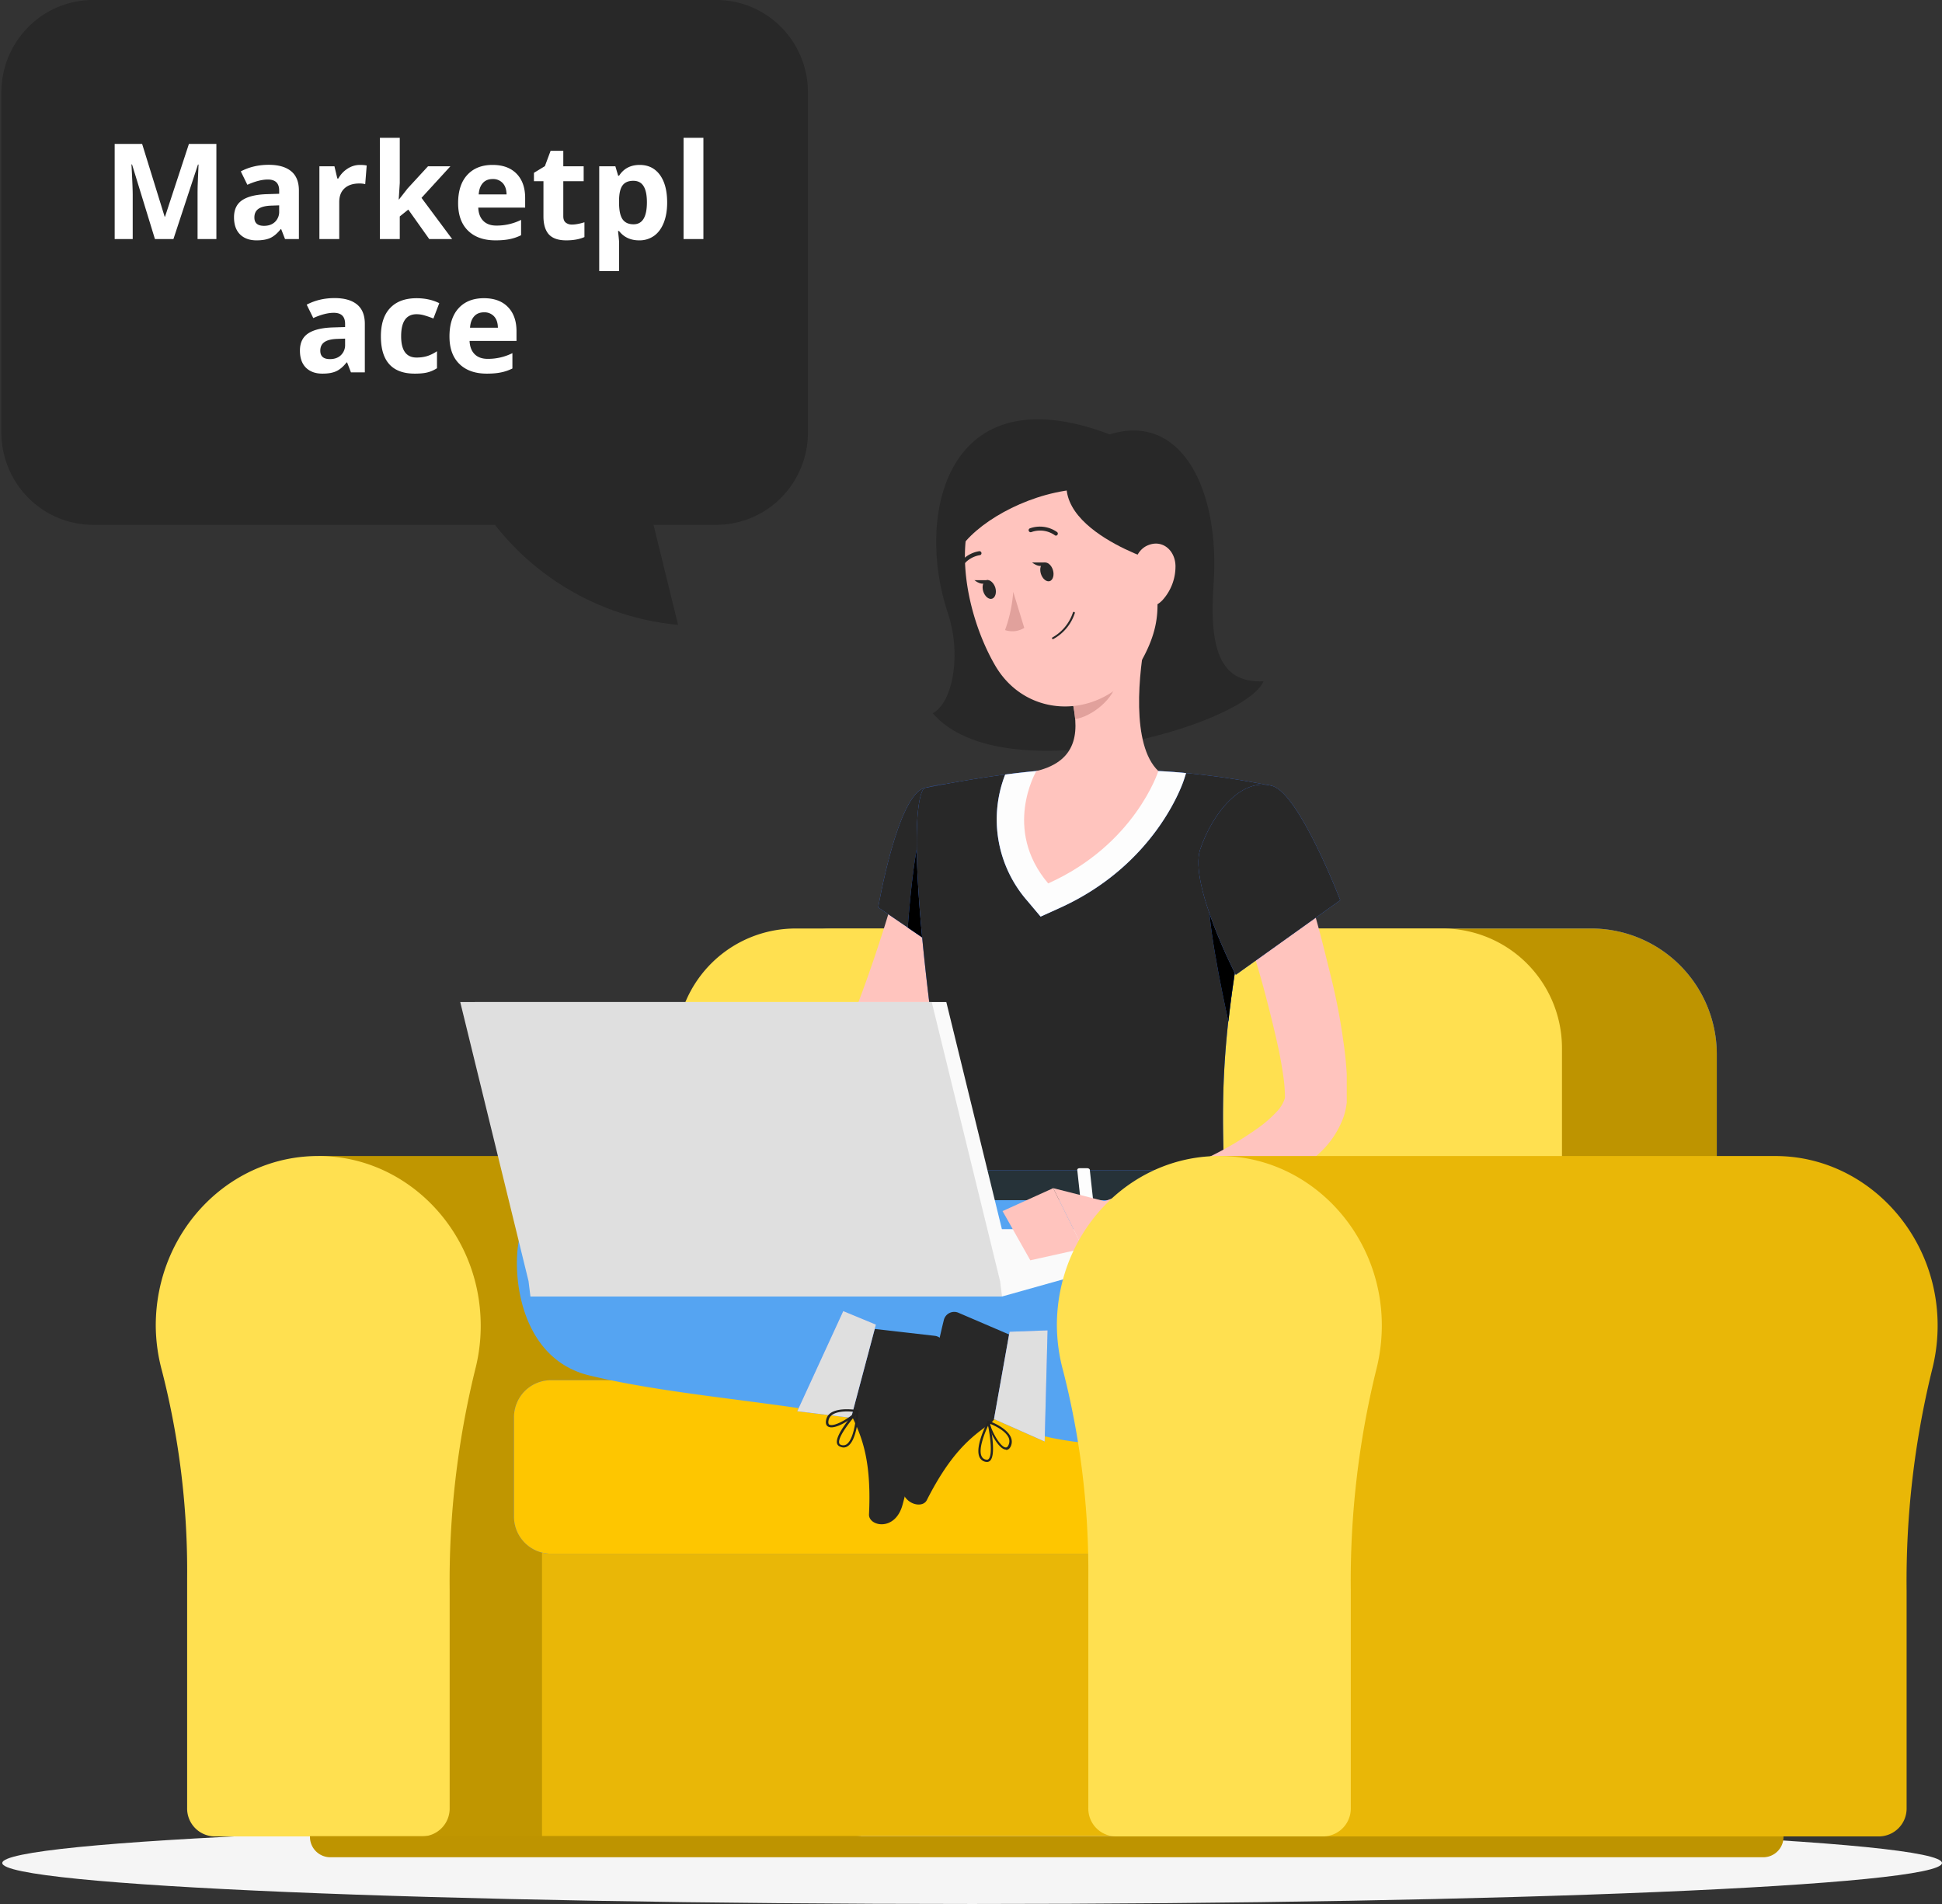
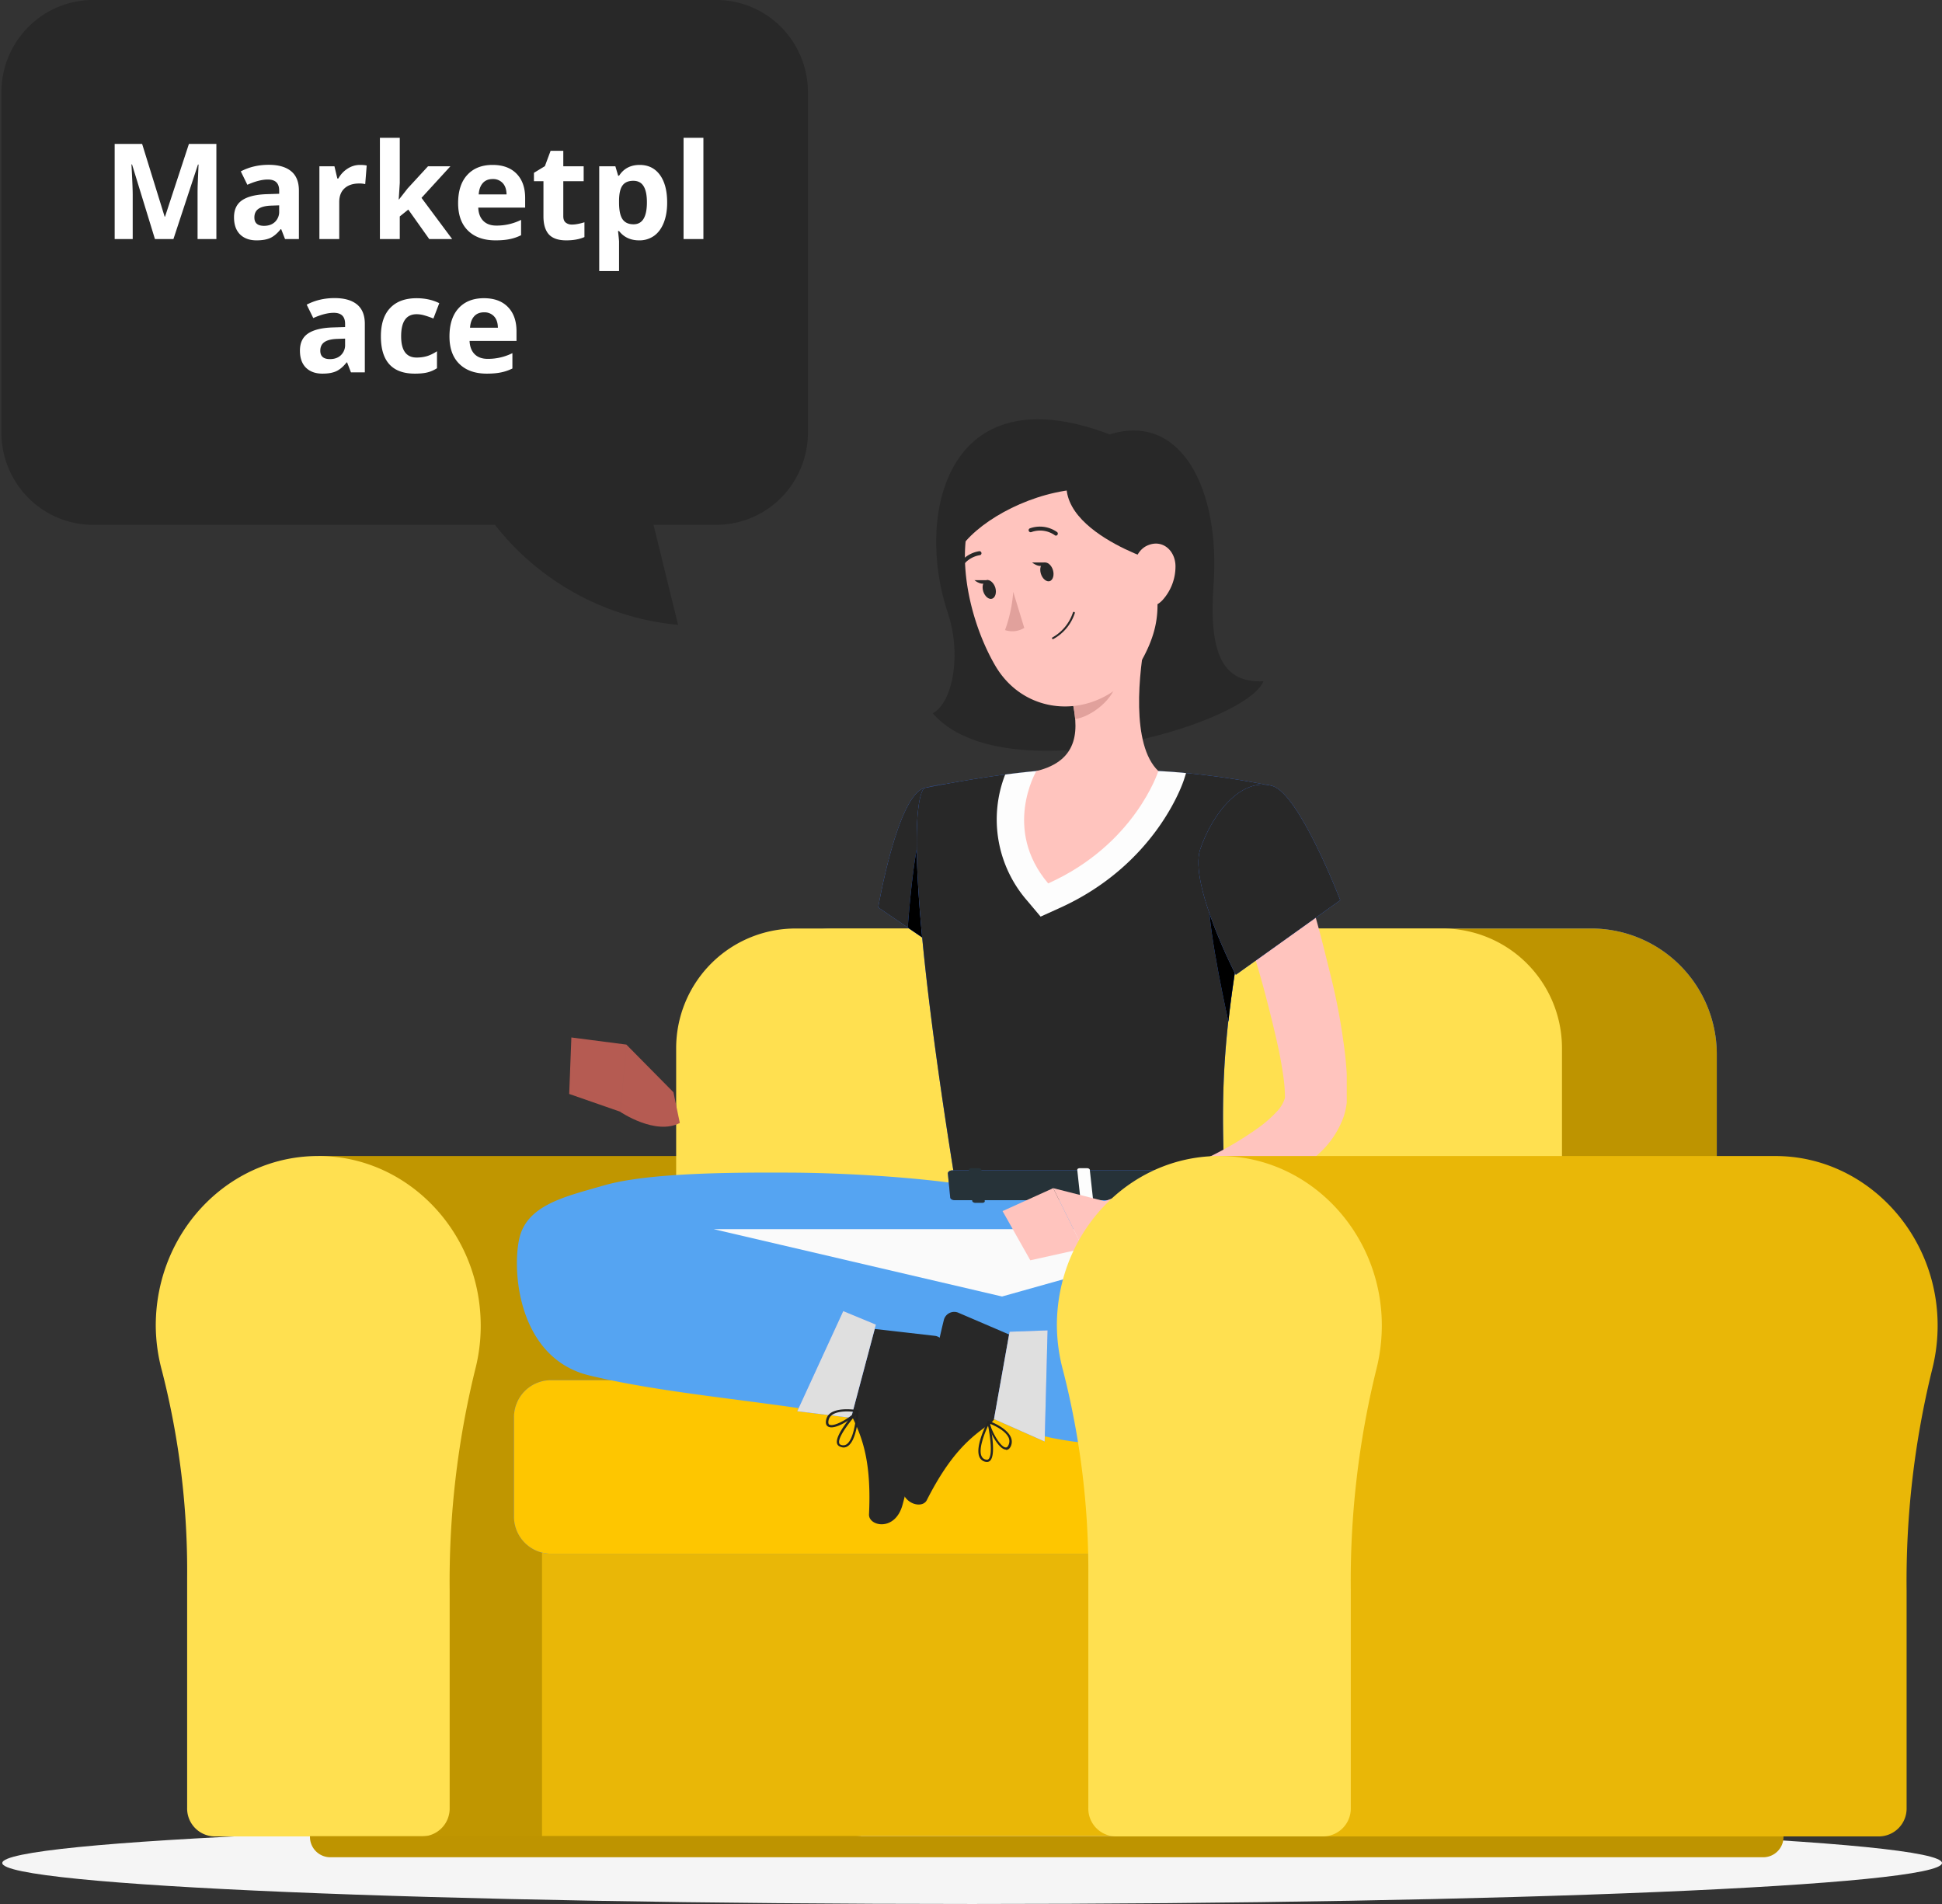
<svg xmlns="http://www.w3.org/2000/svg" width="102" height="100" fill="none">
  <rect width="100%" height="100%" fill="#333333" stroke="none" />
  <path d="M51.06 100c28.134 0 50.94-.964 50.94-2.152 0-1.19-22.806-2.153-50.94-2.153-28.133 0-50.94.964-50.94 2.153C.12 99.036 22.928 100 51.06 100z" fill="#F5F5F5" />
  <path d="M4.867 0h32.758a4.79 4.79 0 013.398 1.417 4.876 4.876 0 011.413 3.425v17.88a4.875 4.875 0 01-1.407 3.418 4.79 4.79 0 01-3.388 1.424h-3.316l1.29 5.254a13.782 13.782 0 01-5.344-1.63 13.901 13.901 0 01-4.275-3.624H4.866A4.79 4.79 0 011.48 26.14a4.876 4.876 0 01-1.408-3.419V4.861a4.876 4.876 0 011.401-3.43A4.79 4.79 0 014.867 0z" fill="#282828" />
  <path d="M8.138 12.556l-1.203-3.92h-.03c.043.797.065 1.329.065 1.595v2.325h-.947V7.558h1.442l1.183 3.822h.02l1.255-3.822h1.442v4.998h-.988V10.19c0-.111.001-.24.004-.386.004-.146.02-.533.047-1.162h-.03l-1.289 3.914h-.97zm6.833 0l-.202-.52h-.027c-.176.221-.357.375-.544.462-.184.084-.426.126-.724.126-.367 0-.656-.105-.868-.315-.21-.21-.315-.508-.315-.895 0-.406.142-.704.424-.896.285-.193.713-.3 1.285-.32l.663-.021v-.168c0-.387-.198-.58-.594-.58-.306 0-.665.091-1.077.276l-.345-.704c.44-.23.927-.345 1.463-.345.512 0 .905.111 1.179.335.273.223.41.562.41 1.018v2.547h-.728zm-.308-1.771l-.403.014c-.303.009-.529.064-.677.164-.148.1-.222.253-.222.458 0 .294.169.44.506.44.241 0 .434-.069.578-.208a.73.73 0 00.218-.553v-.315zm4.245-2.123c.142 0 .26.01.352.031l-.078.978a1.194 1.194 0 00-.308-.034c-.332 0-.592.085-.779.256-.185.17-.277.41-.277.718v1.945h-1.042V8.734h.79l.153.643h.051c.119-.214.278-.386.479-.516.203-.132.423-.199.66-.199zm2.048 1.815l.454-.58 1.07-1.163h1.176l-1.517 1.658 1.61 2.164h-1.204l-1.1-1.549-.448.36v1.189h-1.043V7.237h1.043V9.61l-.055.868h.014zm4.922-1.073c-.221 0-.395.07-.52.212-.125.14-.197.337-.215.595h1.463c-.005-.258-.072-.456-.202-.595a.68.68 0 00-.526-.212zm.147 3.22c-.615 0-1.096-.17-1.443-.51-.346-.339-.52-.82-.52-1.442 0-.64.16-1.135.48-1.483.32-.351.764-.527 1.329-.527.54 0 .96.154 1.261.462.3.308.451.732.451 1.275v.506H25.12c.011.296.099.527.263.694.164.166.394.249.69.249a2.87 2.87 0 001.296-.3v.806a2.397 2.397 0 01-.584.202c-.208.045-.46.068-.76.068zm4.016-.83c.182 0 .4-.04.656-.12v.776c-.26.116-.579.174-.957.174-.417 0-.721-.105-.913-.315-.189-.211-.283-.528-.283-.95V9.517h-.5v-.44l.575-.35.3-.806h.667v.813h1.07v.783h-1.07v1.842c0 .148.041.258.123.328a.5.5 0 00.332.106zm3.53.83c-.448 0-.8-.163-1.056-.489h-.054c.036.32.054.504.054.554v1.548h-1.042V8.734h.848l.147.496h.047c.244-.378.605-.568 1.084-.568.451 0 .804.175 1.06.523.255.35.382.833.382 1.453 0 .408-.06.762-.18 1.063-.12.3-.29.53-.51.687a1.31 1.31 0 01-.78.236zm-.307-3.128c-.258 0-.446.08-.564.24-.119.157-.18.418-.185.782v.113c0 .41.06.704.182.882.123.178.316.267.58.267.468 0 .701-.385.701-1.156 0-.376-.058-.657-.174-.844-.114-.189-.294-.284-.54-.284zm3.681 3.06h-1.042V7.237h1.042v5.319zm-18.512 7l-.201-.52h-.028c-.175.221-.356.375-.543.461-.185.085-.426.127-.725.127-.367 0-.656-.105-.868-.314-.21-.21-.314-.509-.314-.896 0-.406.141-.704.423-.896.285-.193.714-.3 1.286-.32l.663-.021v-.168c0-.387-.199-.58-.595-.58-.305 0-.664.091-1.077.276l-.345-.704c.44-.23.928-.345 1.463-.345.513 0 .906.111 1.18.335.273.223.41.562.41 1.018v2.547h-.729zm-.307-1.771l-.404.014c-.303.009-.528.064-.676.164-.148.1-.223.253-.223.458 0 .294.17.44.506.44.242 0 .434-.069.578-.208a.73.73 0 00.219-.553v-.315zm3.664 1.839c-1.19 0-1.784-.653-1.784-1.959 0-.649.161-1.145.485-1.486.324-.344.787-.516 1.391-.516.442 0 .839.086 1.19.26l-.308.806a4.847 4.847 0 00-.458-.16 1.44 1.44 0 00-.424-.066c-.542 0-.813.385-.813 1.156 0 .747.27 1.12.813 1.12.2 0 .386-.026.557-.078.171-.055.342-.139.513-.253v.892c-.169.107-.34.181-.513.222-.17.041-.387.062-.65.062zm3.633-3.22c-.22 0-.394.07-.52.212-.125.14-.197.337-.215.595h1.463c-.004-.258-.072-.456-.201-.595a.68.68 0 00-.527-.212zm.147 3.22c-.615 0-1.096-.17-1.442-.51-.347-.339-.52-.82-.52-1.442 0-.64.16-1.134.479-1.483.321-.351.764-.527 1.33-.527.54 0 .96.154 1.26.462.301.308.452.733.452 1.275v.506h-2.465c.012.296.1.527.263.694.165.166.395.249.69.249a2.87 2.87 0 001.296-.3v.806a2.399 2.399 0 01-.584.202c-.207.045-.46.068-.759.068z" fill="#fff" />
  <path d="M39.475 60.716c.2 0 .399 0 .602.021 4.227.3 7.647 3.887 7.914 8.306a9.186 9.186 0 01-.274 2.899 46.583 46.583 0 00-1.338 11.604v11.411a1.467 1.467 0 01-1.423 1.494H16.721V60.716h22.753z" fill="#C09600" />
  <path d="M8.181 69.624c0-5.128 4.15-9.244 9.135-8.887 4.228.3 7.647 3.887 7.914 8.305a9.189 9.189 0 01-.274 2.9 46.587 46.587 0 00-1.338 11.604v11.41a1.467 1.467 0 01-1.423 1.495H11.252a1.465 1.465 0 01-1.423-1.494V82.879a42.317 42.317 0 00-1.32-10.873 9.223 9.223 0 01-.328-2.382z" fill="#FFE050" />
  <path d="M28.468 74.748h35.998v21.689H28.468V74.748z" fill="#E9B707" />
  <path d="M83.58 48.766H43.831a6.583 6.583 0 00-4.66 1.934 6.611 6.611 0 00-1.93 4.67v24.278h52.93V55.374a6.616 6.616 0 00-1.93-4.672 6.59 6.59 0 00-4.661-1.936z" fill="#407BFF" />
  <path d="M83.58 48.766H43.831a6.583 6.583 0 00-4.66 1.934 6.611 6.611 0 00-1.93 4.67v24.278h52.93V55.374a6.616 6.616 0 00-1.93-4.672 6.59 6.59 0 00-4.661-1.936z" fill="#BE9400" />
  <path d="M75.765 48.766H41.788c-1.664 0-3.26.662-4.436 1.841a6.294 6.294 0 00-1.838 4.446v24.606H82.04V55.053a6.294 6.294 0 00-1.838-4.446 6.267 6.267 0 00-4.436-1.841z" fill="#FFE050" />
  <path d="M62.414 72.49H28.938a1.94 1.94 0 00-1.795 1.203 1.95 1.95 0 00-.148.745v5.217a1.95 1.95 0 001.2 1.799c.235.098.488.148.743.148h33.476a.58.58 0 00.58-.581v-7.949a.582.582 0 00-.58-.581z" fill="#407BFF" />
  <path d="M62.414 72.49H28.938a1.94 1.94 0 00-1.795 1.203 1.95 1.95 0 00-.148.745v5.217a1.95 1.95 0 001.2 1.799c.235.098.488.148.743.148h33.476a.58.58 0 00.58-.581v-7.949a.582.582 0 00-.58-.581z" fill="#FEC600" />
  <path d="M93.668 96.437H16.28v.04a1.071 1.071 0 001.067 1.069h75.26a1.066 1.066 0 001.068-1.07v-.021l-.007-.018z" fill="#BE9400" />
-   <path d="M47.425 45.178l-.142.582-.164.627c-.114.425-.238.846-.356 1.27-.249.849-.523 1.697-.807 2.542a69.36 69.36 0 01-.904 2.532c-.157.418-.313.842-.48 1.26l-.193.498c-.04.088-.09.17-.153.243a4.423 4.423 0 01-1.694 1.07c-.78.315-1.584.565-2.405.749-.847.2-1.72.356-2.602.499-.882.143-1.779.246-2.654.356l-.032 1.784c1.906.197 3.827.197 5.733 0a16.833 16.833 0 002.946-.571 9.596 9.596 0 001.512-.6 5.837 5.837 0 001.527-1.069c.257-.26.482-.552.669-.867.05-.082.093-.17.135-.256l.09-.179.152-.32a48.527 48.527 0 002.658-6.597c.136-.46.27-.92.395-1.392l.182-.713c.053-.253.103-.463.16-.767l-3.573-.68z" fill="#FFC4BE" />
  <path d="M48.56 41.388c-1.423.356-2.434 6.269-2.434 6.269l3.947 2.692s3.783-5.959 2.683-7.538c-1.16-1.644-2.107-1.965-4.195-1.423z" fill="#407BFF" />
  <path d="M48.56 41.388c-1.423.356-2.434 6.269-2.434 6.269l3.947 2.692s3.783-5.959 2.683-7.538c-1.16-1.644-2.107-1.965-4.195-1.423z" fill="#282828" />
  <path d="M48.429 43.534l3.067.714.295 3.006a35.816 35.816 0 01-1.718 3.099l-2.395-1.634c.103-1.383.36-4.25.75-5.185z" fill="#407BFF" />
  <path d="M48.429 43.534l3.067.714.295 3.006a35.816 35.816 0 01-1.718 3.099l-2.395-1.634c.103-1.383.36-4.25.75-5.185z" fill="#000" />
  <path d="M35.372 57.367l-2.466-2.496-.324 3.527s1.847 1.255 3.124.581l-.334-1.612zM30.01 54.49l-.114 2.966 2.686.935.324-3.527-2.896-.375z" fill="#B55B52" />
  <path d="M48.56 41.388s-1.655.585 1.662 21.015h14.11c-.236-5.756-.243-9.304 2.49-21.119a41.769 41.769 0 00-5.975-.795 44.09 44.09 0 00-6.405 0c-2.761.257-5.882.899-5.882.899z" fill="#407BFF" />
  <path d="M48.56 41.388s-1.655.585 1.662 21.015h14.11c-.236-5.756-.243-9.304 2.49-21.119a41.769 41.769 0 00-5.975-.795 44.09 44.09 0 00-6.405 0c-2.761.257-5.882.899-5.882.899z" fill="#282828" />
-   <path d="M52.795 40.682c.54-.072 1.096-.136 1.636-.186a44.693 44.693 0 016.406 0c.491.025.986.06 1.459.107l-.103.325c-.057.182-1.474 4.49-6.566 6.775l-.971.439-.69-.82a6.489 6.489 0 01-1.171-6.64z" fill="#407BFF" />
  <path d="M52.795 40.682c.54-.072 1.096-.136 1.636-.186a44.693 44.693 0 016.406 0c.491.025.986.06 1.459.107l-.103.325c-.057.182-1.474 4.49-6.566 6.775l-.971.439-.69-.82a6.489 6.489 0 01-1.171-6.64z" fill="#FDFDFD" />
  <path d="M63.513 46.769l1.822 1.565c-.388 2.065-.648 3.787-.815 5.317-.342-1.544-1.207-5.705-1.007-6.882z" fill="#407BFF" />
  <path d="M63.513 46.769l1.822 1.565c-.388 2.065-.648 3.787-.815 5.317-.342-1.544-1.207-5.705-1.007-6.882z" fill="#000" />
  <path d="M58.285 22.816c3.736-1.174 5.815 2.853 5.455 7.891-.256 3.606.466 5.178 2.623 5.075-1.01 2.357-13.715 5.916-17.373 1.68 1.032-.539 1.537-3.035.79-5.282-1.705-5.039-.121-12.642 8.505-9.364z" fill="#282828" />
  <path d="M60.207 33.264c-.406 2.065-.808 5.852.633 7.232 0 0-1.217 3.852-5.786 5.902-2.423-2.853-.62-5.902-.62-5.902 2.3-.553 2.24-2.26 1.837-3.865l3.936-3.367z" fill="#FFC4BE" />
  <path d="M58.602 34.637l-2.327 1.99c.1.374.165.756.196 1.141.879-.128 2.085-1.095 2.181-2.015.051-.372.035-.75-.05-1.116z" fill="#E1A19C" />
  <path d="M60.011 27.48c.812 3.36 1.224 4.764.082 6.968-1.722 3.316-6.017 3.566-7.81.528-1.613-2.746-2.666-7.778.152-10.081a4.697 4.697 0 017.576 2.585z" fill="#FFC4BE" />
  <path d="M60.61 29.452s-6.94-2.16-3.766-5.816c3.737.92 3.765 2.022 3.765 2.022v3.794z" fill="#282828" />
  <path d="M56.403 25.715c-2.615.271-5.213 1.815-6.05 3.21-.487-2.376 1.214-5.35 3.107-5.763 1.893-.414 4.185.474 4.185.474l-1.242 2.079z" fill="#282828" />
  <path d="M61.74 29.709a2.631 2.631 0 01-.68 1.808c-.594.645-1.32.225-1.512-.581-.17-.714-.067-1.933.712-2.283.78-.35 1.459.243 1.48 1.056z" fill="#FFC4BE" />
  <path d="M32.411 65.17c7.875-.11 13.042 5.31 13.042 5.31-.754 2.196-1.231 3.84-1.231 3.84-4.316-.766-9.22-1.105-13.266-2.079-3.651-.88-4.071-5.292-3.694-7.132.377-1.84 2.445-2.264 4.473-2.853 2.313-.667 6.74-.684 9.91-.667 3.342.022 7.737.336 10.018.817 0 0 4.833-.15 8.412-.064 2.096-.3.865 2.746-2.437 5.324a15.882 15.882 0 01-12.146 3.067h-.024" fill="#55A4F2" />
  <path d="M44.714 73.792l1.003-3.78a.274.274 0 01.3-.206l3.099.356a.561.561 0 01.455.713c-.373 1.313-.619 1.93-1.067 3.591-.27 1.024-.712 3.167-1.103 4.58-.392 1.411-1.78 1.115-1.758.495.135-2.789-.356-4.037-.88-5.121a.915.915 0 01-.05-.628z" fill="#282828" />
  <path d="M44.297 76.025a.4.4 0 00.231-.072c.413-.27.538-1.266.573-1.832a.064.064 0 00-.035-.058.06.06 0 00-.068 0c-.118.129-1.15 1.28-1.036 1.74a.247.247 0 00.16.175.52.52 0 00.175.047zm.676-1.74c-.071.827-.26 1.408-.509 1.572a.319.319 0 01-.302.025.124.124 0 01-.086-.093c-.075-.303.541-1.094.897-1.505z" fill="#232323" />
  <path d="M44.703 74.466l1.302-4.896-1.715-.71-2.417 5.26 2.83.346z" fill="#407BFF" />
  <path d="M44.703 74.466l1.302-4.896-1.715-.71-2.417 5.26 2.83.346z" fill="#DFDFDF" />
  <path d="M43.674 74.966c.413 0 1.163-.503 1.423-.813a.054.054 0 000-.057.061.061 0 00-.046-.036c-.04 0-.954-.168-1.423.153a.576.576 0 00-.242.393c-.036.21.05.296.131.331.05.021.103.031.157.029zm1.252-.806c-.355.356-1.11.777-1.348.67-.022 0-.093-.039-.064-.207a.459.459 0 01.195-.313c.331-.236.968-.182 1.217-.15z" fill="#232323" />
  <path d="M61.63 62.599c4.381-.564 10.865-.781 11.235 3.794.37 4.575-2.783 9.272-11.348 9.525-8.566.253-10.412-1.904-10.722-3.74-.388-2.326-1.068-2.918.982-3.97s2.42-4.66 9.854-5.61z" fill="#55A4F2" />
  <path d="M52.333 74.272l1.01-3.776a.275.275 0 00-.16-.328l-2.867-1.23a.562.562 0 00-.74.381c-.328 1.323-.42 1.98-.862 3.641-.274 1.024-.94 3.113-1.316 4.526-.378 1.412 1 1.857 1.28 1.305 1.268-2.497 2.324-3.317 3.303-4.005a.907.907 0 00.352-.514z" fill="#282828" />
  <path d="M51.838 76.784a.23.23 0 00.175-.075c.327-.356 0-1.857-.036-2.029a.053.053 0 00-.05-.042.053.053 0 00-.036.005.053.053 0 00-.024.027c-.25.51-.637 1.426-.413 1.876a.445.445 0 00.334.235l.05.003zm.06-1.908c.104.528.246 1.527.03 1.751a.118.118 0 01-.122.036.301.301 0 01-.245-.171c-.189-.367.145-1.202.338-1.616z" fill="#232323" />
  <path d="M52.848 76.15c.082 0 .185-.043.257-.225a.577.577 0 00-.022-.46c-.235-.507-1.106-.824-1.146-.838a.08.08 0 00-.056 0 .06.06 0 00-.018.053c.07.446.573 1.427.96 1.455l.025.015zm-.85-1.373c.235.096.811.356.982.738a.457.457 0 010 .356c-.06.16-.135.154-.16.15-.246-.003-.698-.745-.822-1.234v-.01z" fill="#232323" />
  <path d="M52.208 74.53l.818-4.585 1.996-.072-.153 5.838-2.661-1.18z" fill="#407BFF" />
  <path d="M52.208 74.53l.818-4.585 1.996-.072-.153 5.838-2.661-1.18z" fill="#DFDFDF" />
  <path d="M55.303 29.937c.082.271 0 .531-.167.585-.167.053-.384-.118-.466-.389-.082-.27 0-.528.167-.581.167-.054.385.118.466.385zM52.276 30.86c.081.268 0 .528-.168.585-.167.058-.384-.12-.466-.388-.082-.268 0-.532.167-.585.168-.054.385.132.467.389z" fill="#282828" />
  <path d="M51.892 30.472h-.712s.495.417.712 0z" fill="#282828" />
  <path d="M53.218 31.085a7.458 7.458 0 01-.43 2.008 1.208 1.208 0 001.01-.114l-.58-1.894z" fill="#E1A19C" />
  <path d="M55.292 33.567h.025c.54-.292.946-.781 1.136-1.365a.05.05 0 00-.036-.064.048.048 0 00-.04.003.05.05 0 00-.024.032 2.346 2.346 0 01-1.085 1.312.046.046 0 00-.014.038c0 .007.003.013.006.02a.054.054 0 00.032.024zM55.457 28.133a.103.103 0 00.085-.047.103.103 0 00-.028-.146 1.564 1.564 0 00-1.424-.189.104.104 0 00-.063.099c0 .014.004.027.01.04a.106.106 0 00.139.054 1.346 1.346 0 011.231.17c.015.011.032.018.05.019zM50.361 29.959a.11.11 0 00.093-.058 1.376 1.376 0 011-.741.103.103 0 00.092-.073.107.107 0 00-.11-.137 1.57 1.57 0 00-1.167.852.107.107 0 00.092.157zM54.92 29.541h-.712s.498.414.711 0z" fill="#282828" />
  <path d="M64.545 61.575l.11 1.266c.05.096-.063.196-.227.196H50.15c-.128 0-.231-.06-.242-.142l-.124-1.266c0-.086.1-.16.238-.16h14.291a.256.256 0 01.231.106z" fill="#407BFF" />
  <path d="M64.545 61.575l.11 1.266c.05.096-.063.196-.227.196H50.15c-.128 0-.231-.06-.242-.142l-.124-1.266c0-.086.1-.16.238-.16h14.291a.256.256 0 01.231.106z" fill="#263238" />
  <path d="M62.627 63.176h.384c.075 0 .136-.039.129-.089l-.178-1.644c0-.05-.072-.089-.15-.089h-.38c-.079 0-.136.04-.132.09l.181 1.643c0 .05.068.09.146.09zM51.24 63.176h.355c.075 0 .136-.039.129-.089l-.178-1.644c0-.05-.075-.089-.15-.089h-.384c-.075 0-.132.04-.128.09l.181 1.643c.018.05.086.09.175.09z" fill="#263238" />
  <path d="M56.934 63.176h.356c.078 0 .135-.039.131-.089l-.181-1.644c0-.05-.071-.089-.146-.089h-.385c-.074 0-.135.04-.128.09l.178 1.643c.025.05.09.09.175.09z" fill="#FDFDFD" />
-   <path d="M24.935 52.628h24.768l3.587 14.656H28.522l-3.587-14.656z" fill="#FAFAFA" />
  <path d="M37.481 64.556l15.15 3.538 9.718-2.728-.1-.81H37.481z" fill="#FAFAFA" />
  <path d="M64.726 46.323c.295.974.62 1.983.9 2.978.281.995.591 1.993.85 2.992.26.998.506 1.993.713 2.97.096.489.177.974.238 1.427.04.321.062.645.064.97a1.754 1.754 0 01-.42.713c-.29.312-.611.595-.957.845a17.843 17.843 0 01-2.509 1.501 54.388 54.388 0 01-5.694 2.407l.427 1.748a33.878 33.878 0 006.342-1.676 18.388 18.388 0 003.096-1.477 9.23 9.23 0 001.516-1.148 4.776 4.776 0 001.291-1.95c.073-.233.124-.472.153-.714v-.563-.931a18.795 18.795 0 00-.178-1.722 31.912 31.912 0 00-.619-3.256c-.263-1.063-.516-2.115-.808-3.156a50.417 50.417 0 00-.975-3.11l-3.43 1.152z" fill="#FFC4BE" />
  <path d="M66.837 41.284c1.423.432 3.558 5.995 3.558 5.995L64.908 51.2s-2.466-4.757-1.872-6.586c.637-1.9 2.185-3.82 3.8-3.33z" fill="#407BFF" />
  <path d="M66.837 41.284c1.423.432 3.558 5.995 3.558 5.995L64.908 51.2s-2.466-4.757-1.872-6.586c.637-1.9 2.185-3.82 3.8-3.33z" fill="#282828" />
  <path d="M58.613 63.24l-3.296-.837 1.57 3.173s2.23.097 2.968-1.152l-1.242-1.184z" fill="#FFC4BE" />
  <path d="M52.657 63.608l1.459 2.585 2.772-.617-1.57-3.173-2.661 1.205z" fill="#FFC4BE" />
-   <path d="M24.173 52.628h24.764l3.59 14.656H27.76l-3.587-14.656zM27.76 67.284l.1.81h24.77l-.102-.81H27.76z" fill="#DFDFDF" />
  <path d="M93.23 60.716c.2 0 .4.007.599.021 4.234.3 7.654 3.887 7.924 8.306a9.375 9.375 0 01-.274 2.899 46.473 46.473 0 00-1.338 11.604v11.411a1.464 1.464 0 01-1.423 1.494H64.05V60.716h29.18z" fill="#E9B707" />
  <path d="M55.51 69.624c0-5.128 4.15-9.244 9.132-8.887 4.227.3 7.647 3.887 7.918 8.305a9.4 9.4 0 01-.275 2.9 46.417 46.417 0 00-1.337 11.604v11.41a1.467 1.467 0 01-1.424 1.495H58.585a1.461 1.461 0 01-1.423-1.494V82.879a42.472 42.472 0 00-1.32-10.873 9.224 9.224 0 01-.331-2.382z" fill="#FFE050" />
</svg>